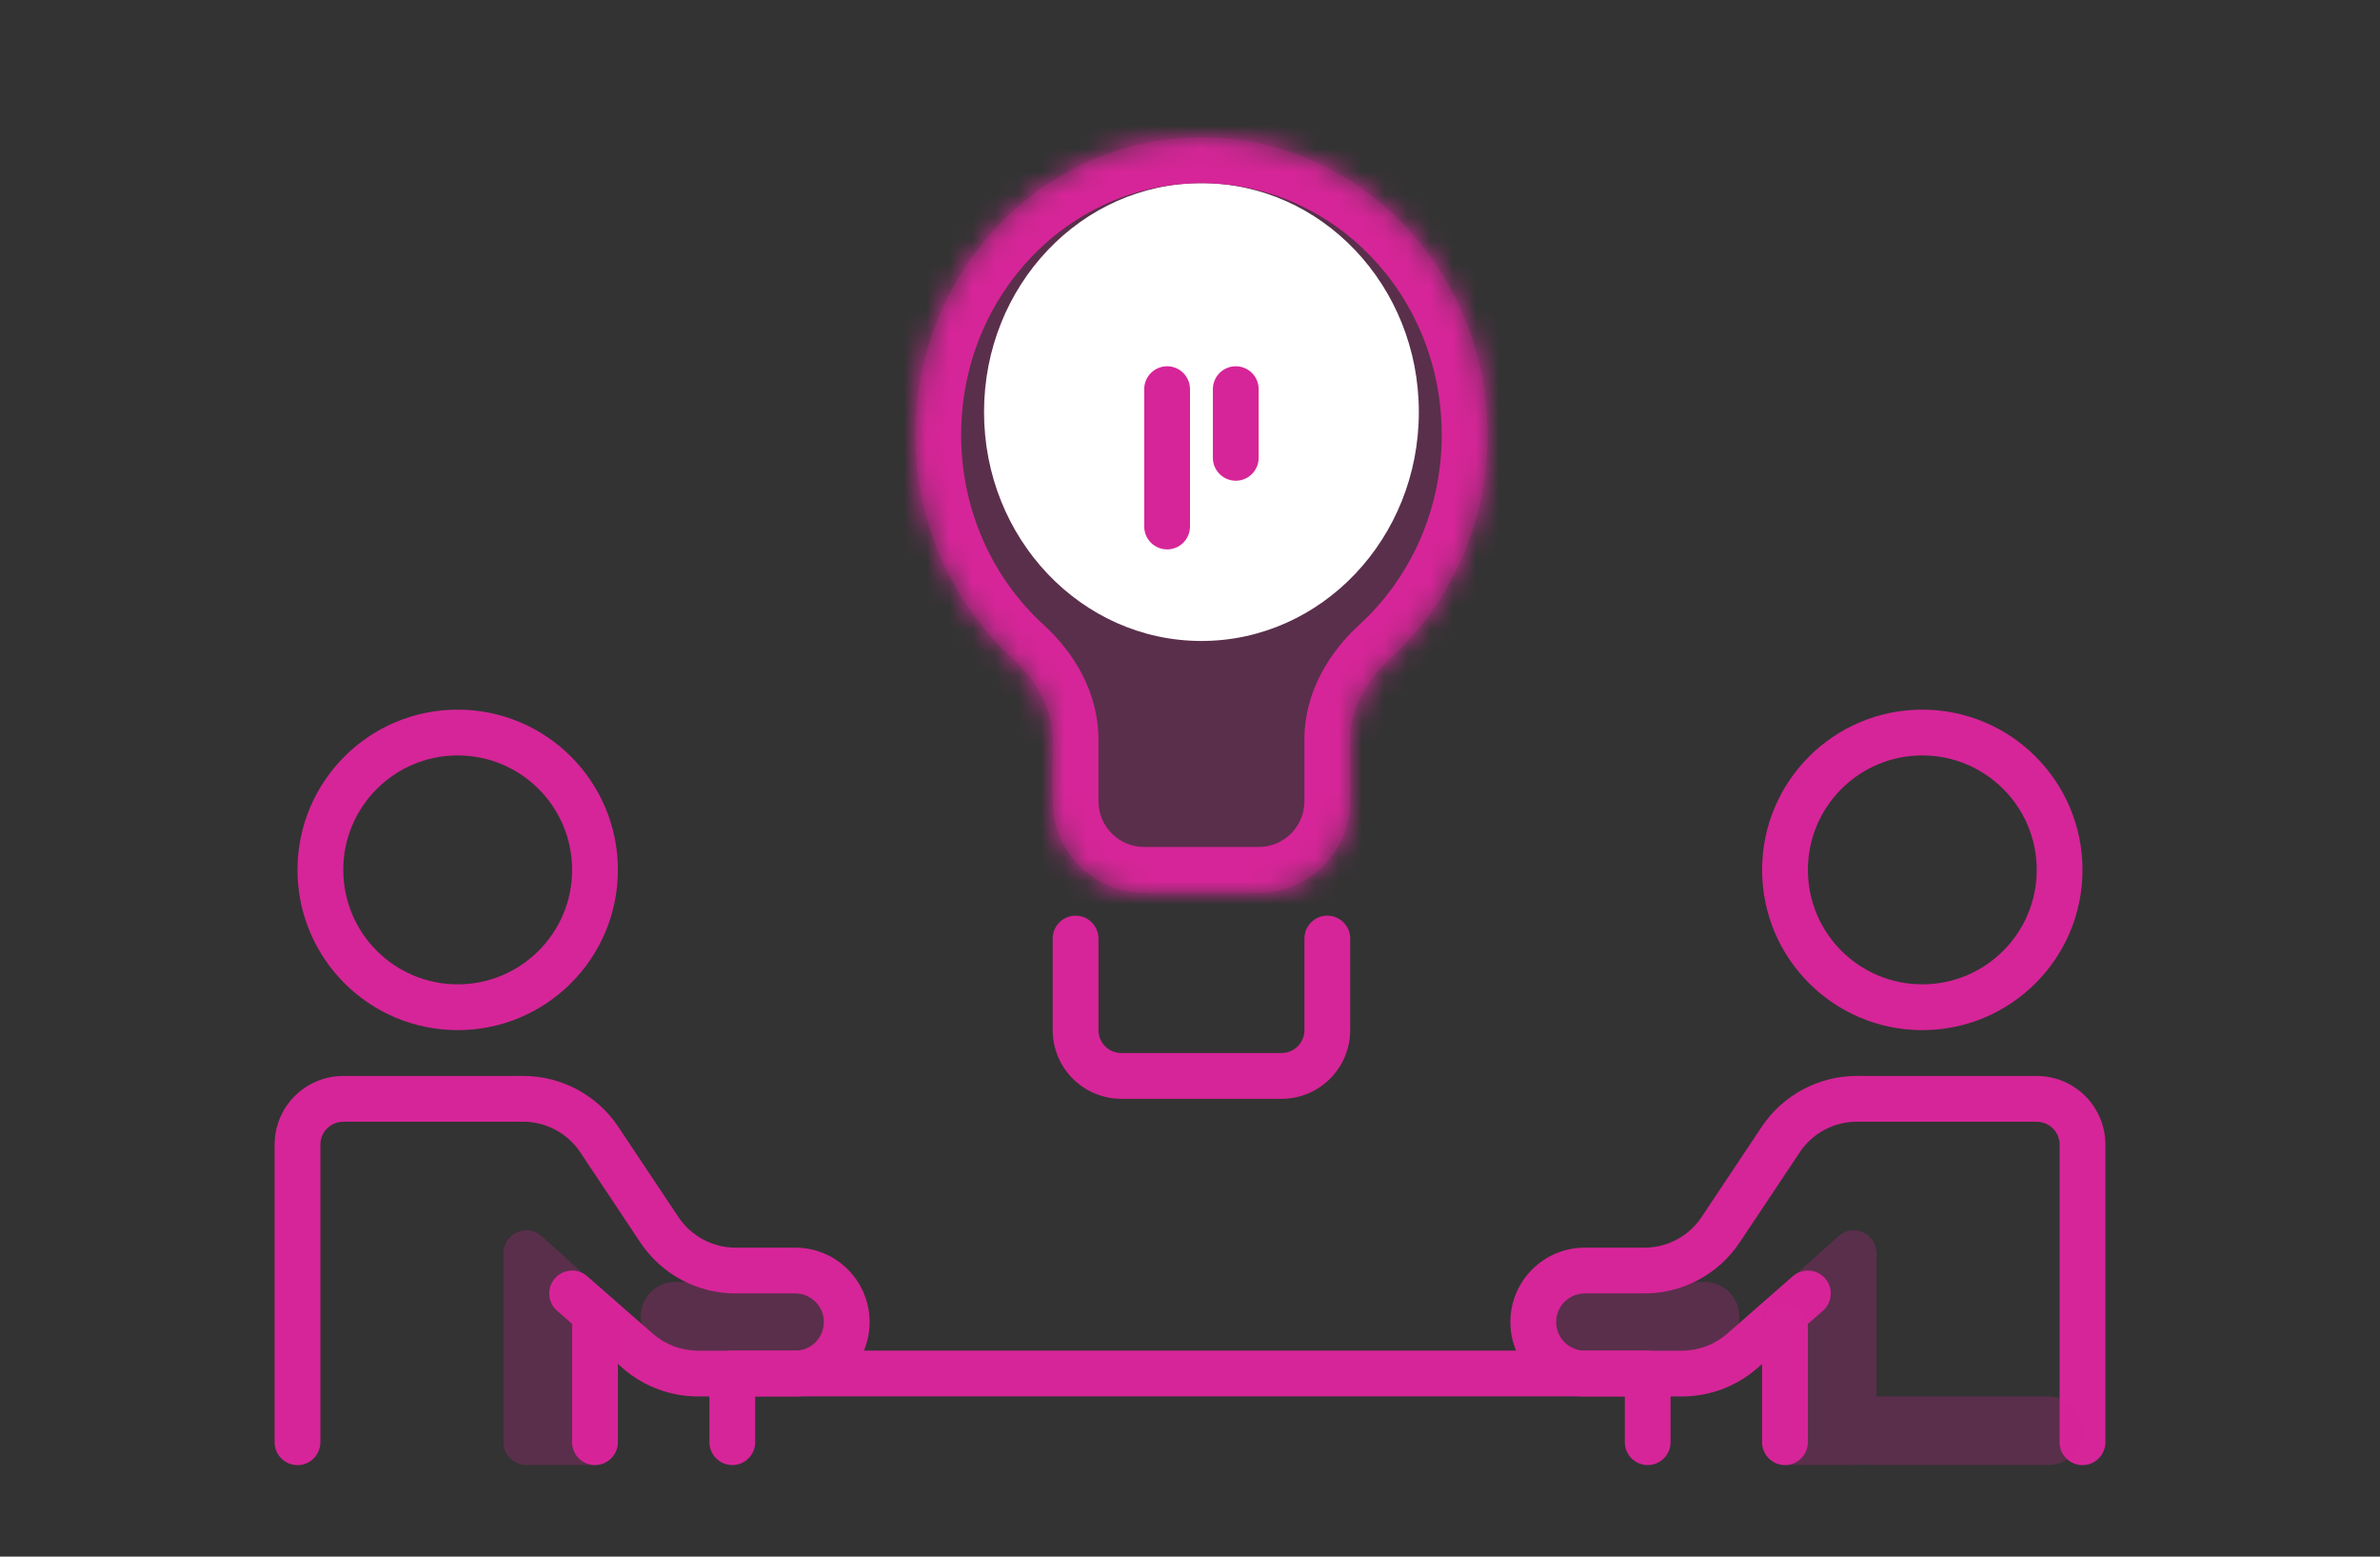
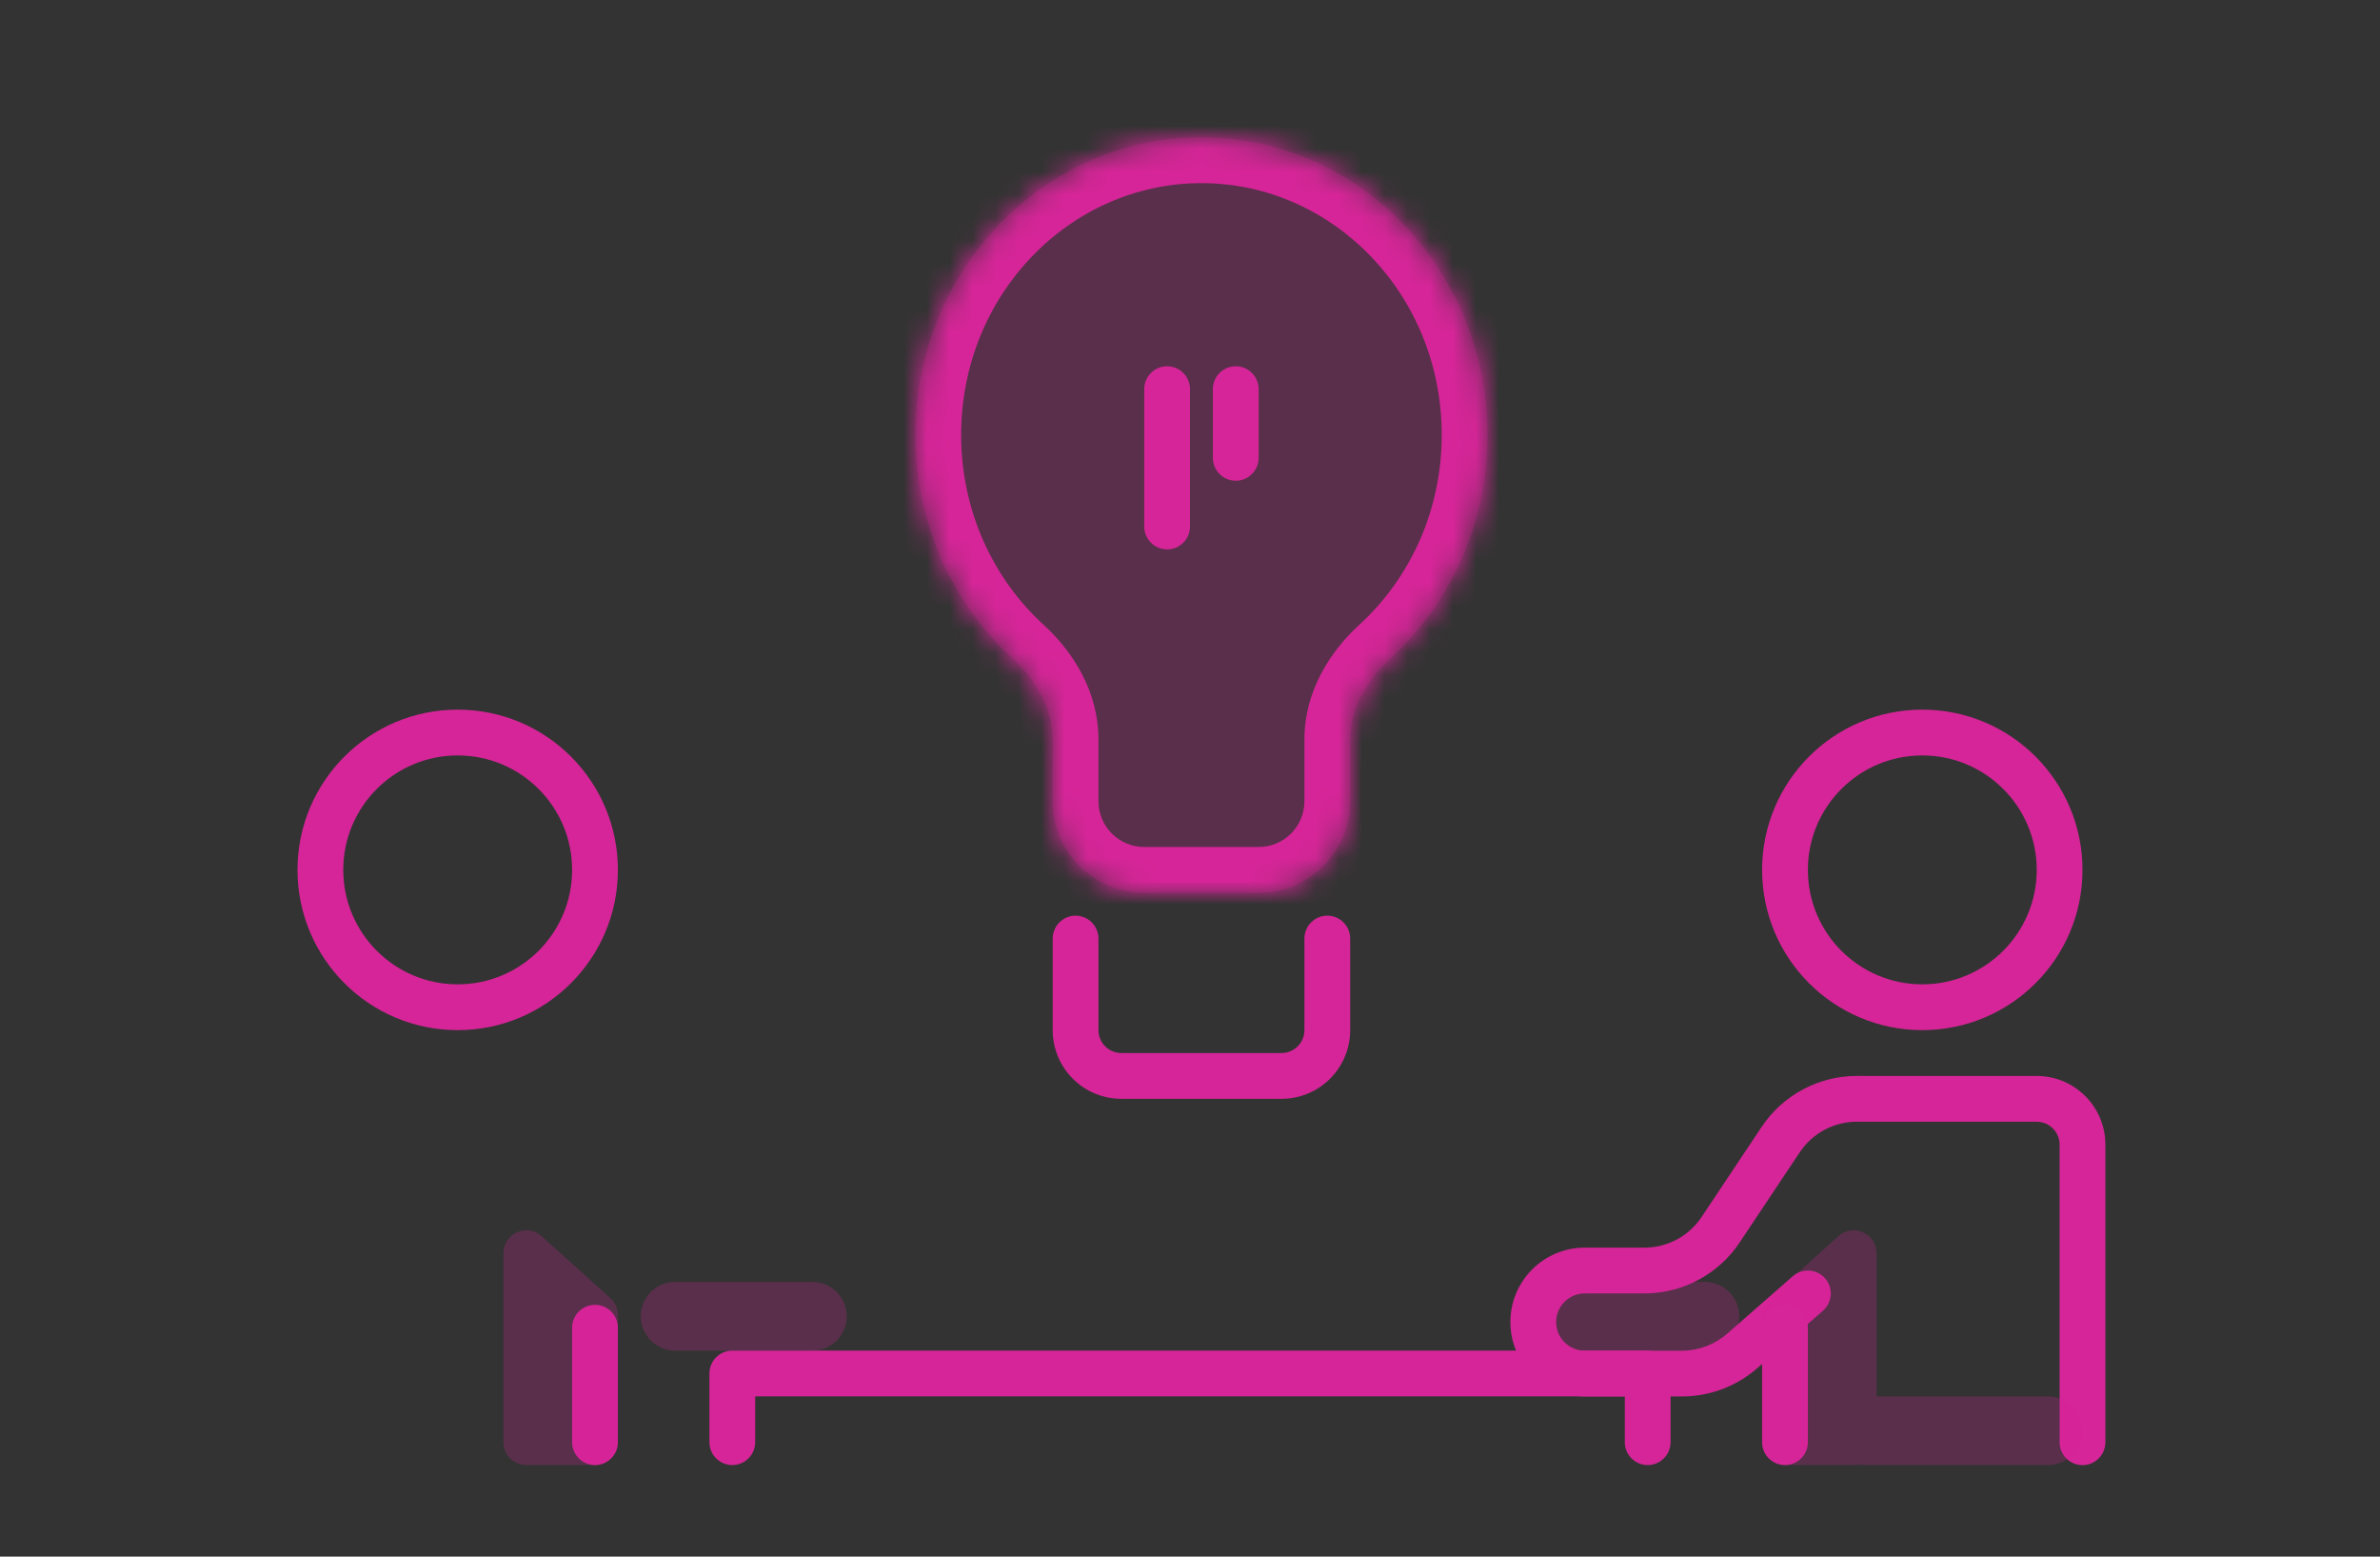
<svg xmlns="http://www.w3.org/2000/svg" width="104" height="68" viewBox="0 0 104 68" fill="none">
  <rect x="0" y="0" width="104" height="68" fill="#333333" stroke="none" />
  <path opacity="0.24" d="M67 57.5C67 56.672 67.672 56 68.5 56H74.5C75.328 56 76 56.672 76 57.5C76 58.328 75.328 59 74.5 59H68.5C67.672 59 67 58.328 67 57.5Z" fill="#D62598" />
  <path fill-rule="evenodd" clip-rule="evenodd" d="M76.98 49.227C77.908 47.836 79.469 47 81.142 47.001L89.001 47.003C90.657 47.003 92 48.346 92 50.003V63.003C92 63.555 91.552 64.003 91 64.003C90.448 64.003 90 63.555 90 63.003V50.003C90 49.45 89.552 49.003 89 49.003L81.141 49.001C80.138 49 79.201 49.502 78.644 50.337L76.019 54.275C75.092 55.666 73.531 56.502 71.859 56.502H69.251C68.56 56.502 68 57.062 68 57.752C68 58.443 68.56 59.003 69.251 59.003H73.497C74.224 59.003 74.926 58.739 75.473 58.261L78.341 55.751C78.757 55.387 79.389 55.429 79.753 55.845C80.116 56.26 80.074 56.892 79.659 57.256L76.79 59.766C75.878 60.563 74.708 61.003 73.497 61.003H69.251C67.455 61.003 66 59.548 66 57.752C66 55.957 67.455 54.502 69.251 54.502H71.859C72.862 54.502 73.799 54 74.355 53.165L76.98 49.227Z" fill="#D62598" />
  <path opacity="0.24" fill-rule="evenodd" clip-rule="evenodd" d="M77.331 56.702C77.12 56.892 77 57.162 77 57.445V63C77 63.552 77.448 64 78 64H81C81.077 64 81.152 63.991 81.224 63.975C81.314 63.991 81.406 64 81.5 64H89.5C90.328 64 91 63.328 91 62.5C91 61.672 90.328 61 89.5 61H82V54.745C82 53.88 80.975 53.423 80.331 54.002L77.331 56.702Z" fill="#D62598" />
  <path fill-rule="evenodd" clip-rule="evenodd" d="M78 57C78.552 57 79 57.448 79 58L79 63C79 63.552 78.552 64 78 64C77.448 64 77 63.552 77 63L77 58C77 57.448 77.448 57 78 57Z" fill="#D62598" />
  <path fill-rule="evenodd" clip-rule="evenodd" d="M84 43C86.761 43 89 40.761 89 38C89 35.239 86.761 33 84 33C81.239 33 79 35.239 79 38C79 40.761 81.239 43 84 43ZM84 45C87.866 45 91 41.866 91 38C91 34.134 87.866 31 84 31C80.134 31 77 34.134 77 38C77 41.866 80.134 45 84 45Z" fill="#D62598" />
  <path opacity="0.24" d="M37 57.5C37 56.672 36.328 56 35.5 56H29.5C28.672 56 28 56.672 28 57.5C28 58.328 28.672 59 29.5 59H35.5C36.328 59 37 58.328 37 57.5Z" fill="#D62598" />
-   <path fill-rule="evenodd" clip-rule="evenodd" d="M27.02 49.227C26.092 47.836 24.53 47 22.858 47.001L14.999 47.003C13.343 47.003 12 48.346 12 50.003L12 63.003C12 63.555 12.448 64.003 13 64.003C13.552 64.003 14 63.555 14 63.003L14 50.003C14 49.45 14.448 49.003 15 49.003L22.859 49.001C23.862 49 24.799 49.502 25.356 50.337L27.98 54.275C28.908 55.666 30.469 56.502 32.141 56.502H34.749C35.44 56.502 36 57.062 36 57.752C36 58.443 35.44 59.003 34.749 59.003H30.503C29.776 59.003 29.074 58.739 28.527 58.261L25.659 55.751C25.243 55.387 24.611 55.429 24.247 55.845C23.884 56.26 23.926 56.892 24.341 57.256L27.21 59.766C28.122 60.563 29.292 61.003 30.503 61.003H34.749C36.545 61.003 38 59.548 38 57.752C38 55.957 36.545 54.502 34.749 54.502H32.141C31.138 54.502 30.201 54 29.645 53.165L27.02 49.227Z" fill="#D62598" />
  <path fill-rule="evenodd" clip-rule="evenodd" d="M26 57C25.448 57 25 57.448 25 58L25 63C25 63.552 25.448 64 26 64C26.552 64 27 63.552 27 63L27 58C27 57.448 26.552 57 26 57Z" fill="#D62598" />
  <path fill-rule="evenodd" clip-rule="evenodd" d="M20 43C17.239 43 15 40.761 15 38C15 35.239 17.239 33 20 33C22.761 33 25 35.239 25 38C25 40.761 22.761 43 20 43ZM20 45C16.134 45 13 41.866 13 38C13 34.134 16.134 31 20 31C23.866 31 27 34.134 27 38C27 41.866 23.866 45 20 45Z" fill="#D62598" />
  <path opacity="0.24" d="M27 57.445C27 57.162 26.88 56.892 26.669 56.702L23.669 54.002C23.025 53.423 22 53.88 22 54.745V63C22 63.552 22.448 64 23 64H26C26.552 64 27 63.552 27 63V57.445Z" fill="#D62598" />
  <path fill-rule="evenodd" clip-rule="evenodd" d="M31 60C31 59.448 31.448 59 32 59L72 59C72.265 59 72.52 59.105 72.707 59.293C72.895 59.48 73 59.735 73 60V63C73 63.552 72.552 64 72 64C71.448 64 71 63.552 71 63V61L33 61V63C33 63.552 32.552 64 32 64C31.448 64 31 63.552 31 63V60Z" fill="#D62598" />
  <path opacity="0.24" fill-rule="evenodd" clip-rule="evenodd" d="M59 32.306C59 30.936 59.733 29.695 60.745 28.771C63.353 26.389 65 22.895 65 19C65 11.82 59.404 6 52.5 6C45.596 6 40 11.82 40 19C40 22.895 41.647 26.389 44.255 28.771C45.267 29.695 46 30.936 46 32.306V35C46 37.209 47.791 39 50 39H55C57.209 39 59 37.209 59 35V32.306Z" fill="#D62598" />
-   <path d="M62 18C62 23.523 57.747 28 52.5 28C47.253 28 43 23.523 43 18C43 12.477 47.253 8 52.5 8C57.747 8 62 12.477 62 18Z" fill="white" />
  <mask id="path-14-inside-1" fill="white">
    <path fill-rule="evenodd" clip-rule="evenodd" d="M59 32.306C59 30.936 59.733 29.695 60.745 28.771C63.353 26.389 65 22.895 65 19C65 11.82 59.404 6 52.5 6C45.596 6 40 11.82 40 19C40 22.895 41.647 26.389 44.255 28.771C45.267 29.695 46 30.936 46 32.306V35C46 37.209 47.791 39 50 39H55C57.209 39 59 37.209 59 35V32.306Z" />
  </mask>
  <path d="M44.255 28.771L42.907 30.248L44.255 28.771ZM60.745 28.771L62.093 30.248L60.745 28.771ZM63 19C63 22.323 61.597 25.285 59.396 27.295L62.093 30.248C65.11 27.493 67 23.466 67 19H63ZM52.5 8C58.226 8 63 12.85 63 19H67C67 10.79 60.581 4 52.5 4V8ZM42 19C42 12.85 46.774 8 52.5 8V4C44.419 4 38 10.79 38 19H42ZM45.604 27.295C43.403 25.285 42 22.323 42 19H38C38 23.466 39.89 27.493 42.907 30.248L45.604 27.295ZM48 35V32.306H44V35H48ZM55 37H50V41H55V37ZM57 32.306V35H61V32.306H57ZM44 35C44 38.314 46.686 41 50 41V37C48.895 37 48 36.105 48 35H44ZM42.907 30.248C43.649 30.926 44 31.669 44 32.306H48C48 30.203 46.884 28.464 45.604 27.295L42.907 30.248ZM55 41C58.314 41 61 38.314 61 35H57C57 36.105 56.105 37 55 37V41ZM59.396 27.295C58.116 28.464 57 30.203 57 32.306H61C61 31.669 61.351 30.926 62.093 30.248L59.396 27.295Z" fill="#D62598" mask="url(#path-14-inside-1)" />
  <path fill-rule="evenodd" clip-rule="evenodd" d="M47 40C47.552 40 48 40.448 48 41V45C48 45.552 48.448 46 49 46H56C56.552 46 57 45.552 57 45V41C57 40.448 57.448 40 58 40C58.552 40 59 40.448 59 41V45C59 46.657 57.657 48 56 48H49C47.343 48 46 46.657 46 45V41C46 40.448 46.448 40 47 40Z" fill="#D62598" />
  <path fill-rule="evenodd" clip-rule="evenodd" d="M51 24C50.448 24 50 23.552 50 23L50 17C50 16.448 50.448 16 51 16C51.552 16 52 16.448 52 17L52 23C52 23.552 51.552 24 51 24Z" fill="#D62598" />
  <path fill-rule="evenodd" clip-rule="evenodd" d="M54 21C53.448 21 53 20.552 53 20L53 17C53 16.448 53.448 16 54 16C54.552 16 55 16.448 55 17L55 20C55 20.552 54.552 21 54 21Z" fill="#D62598" />
</svg>